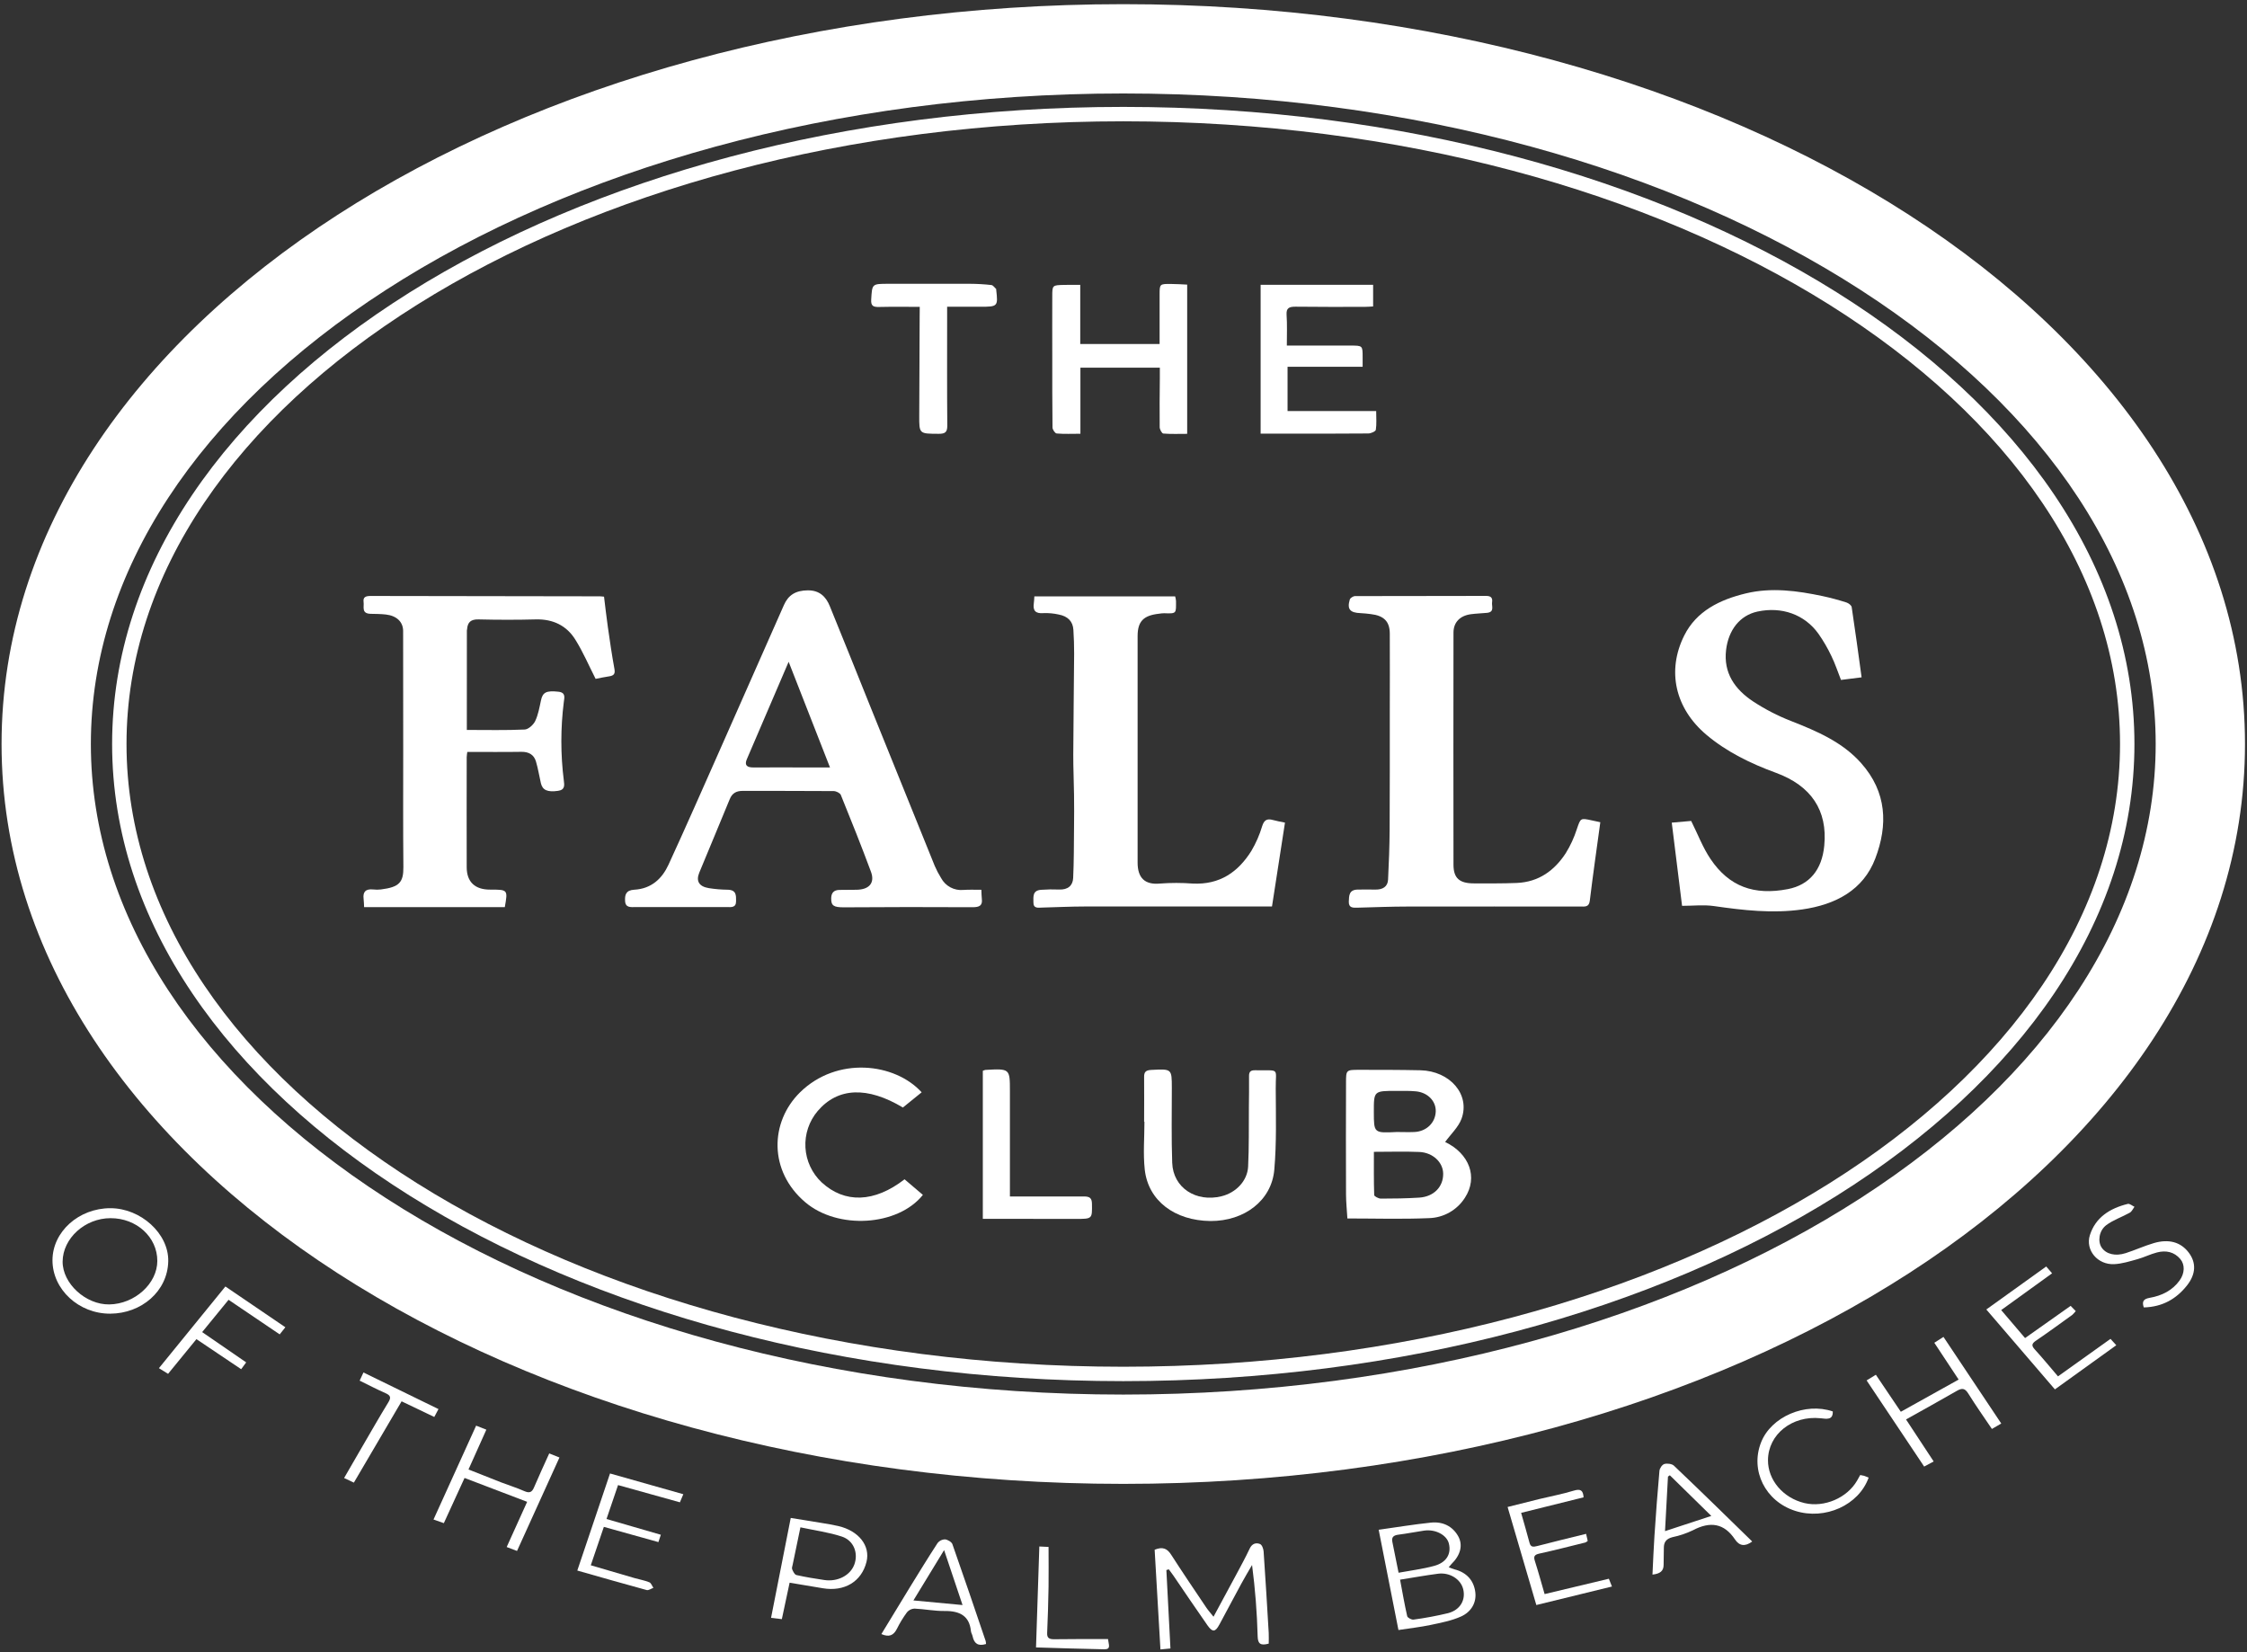
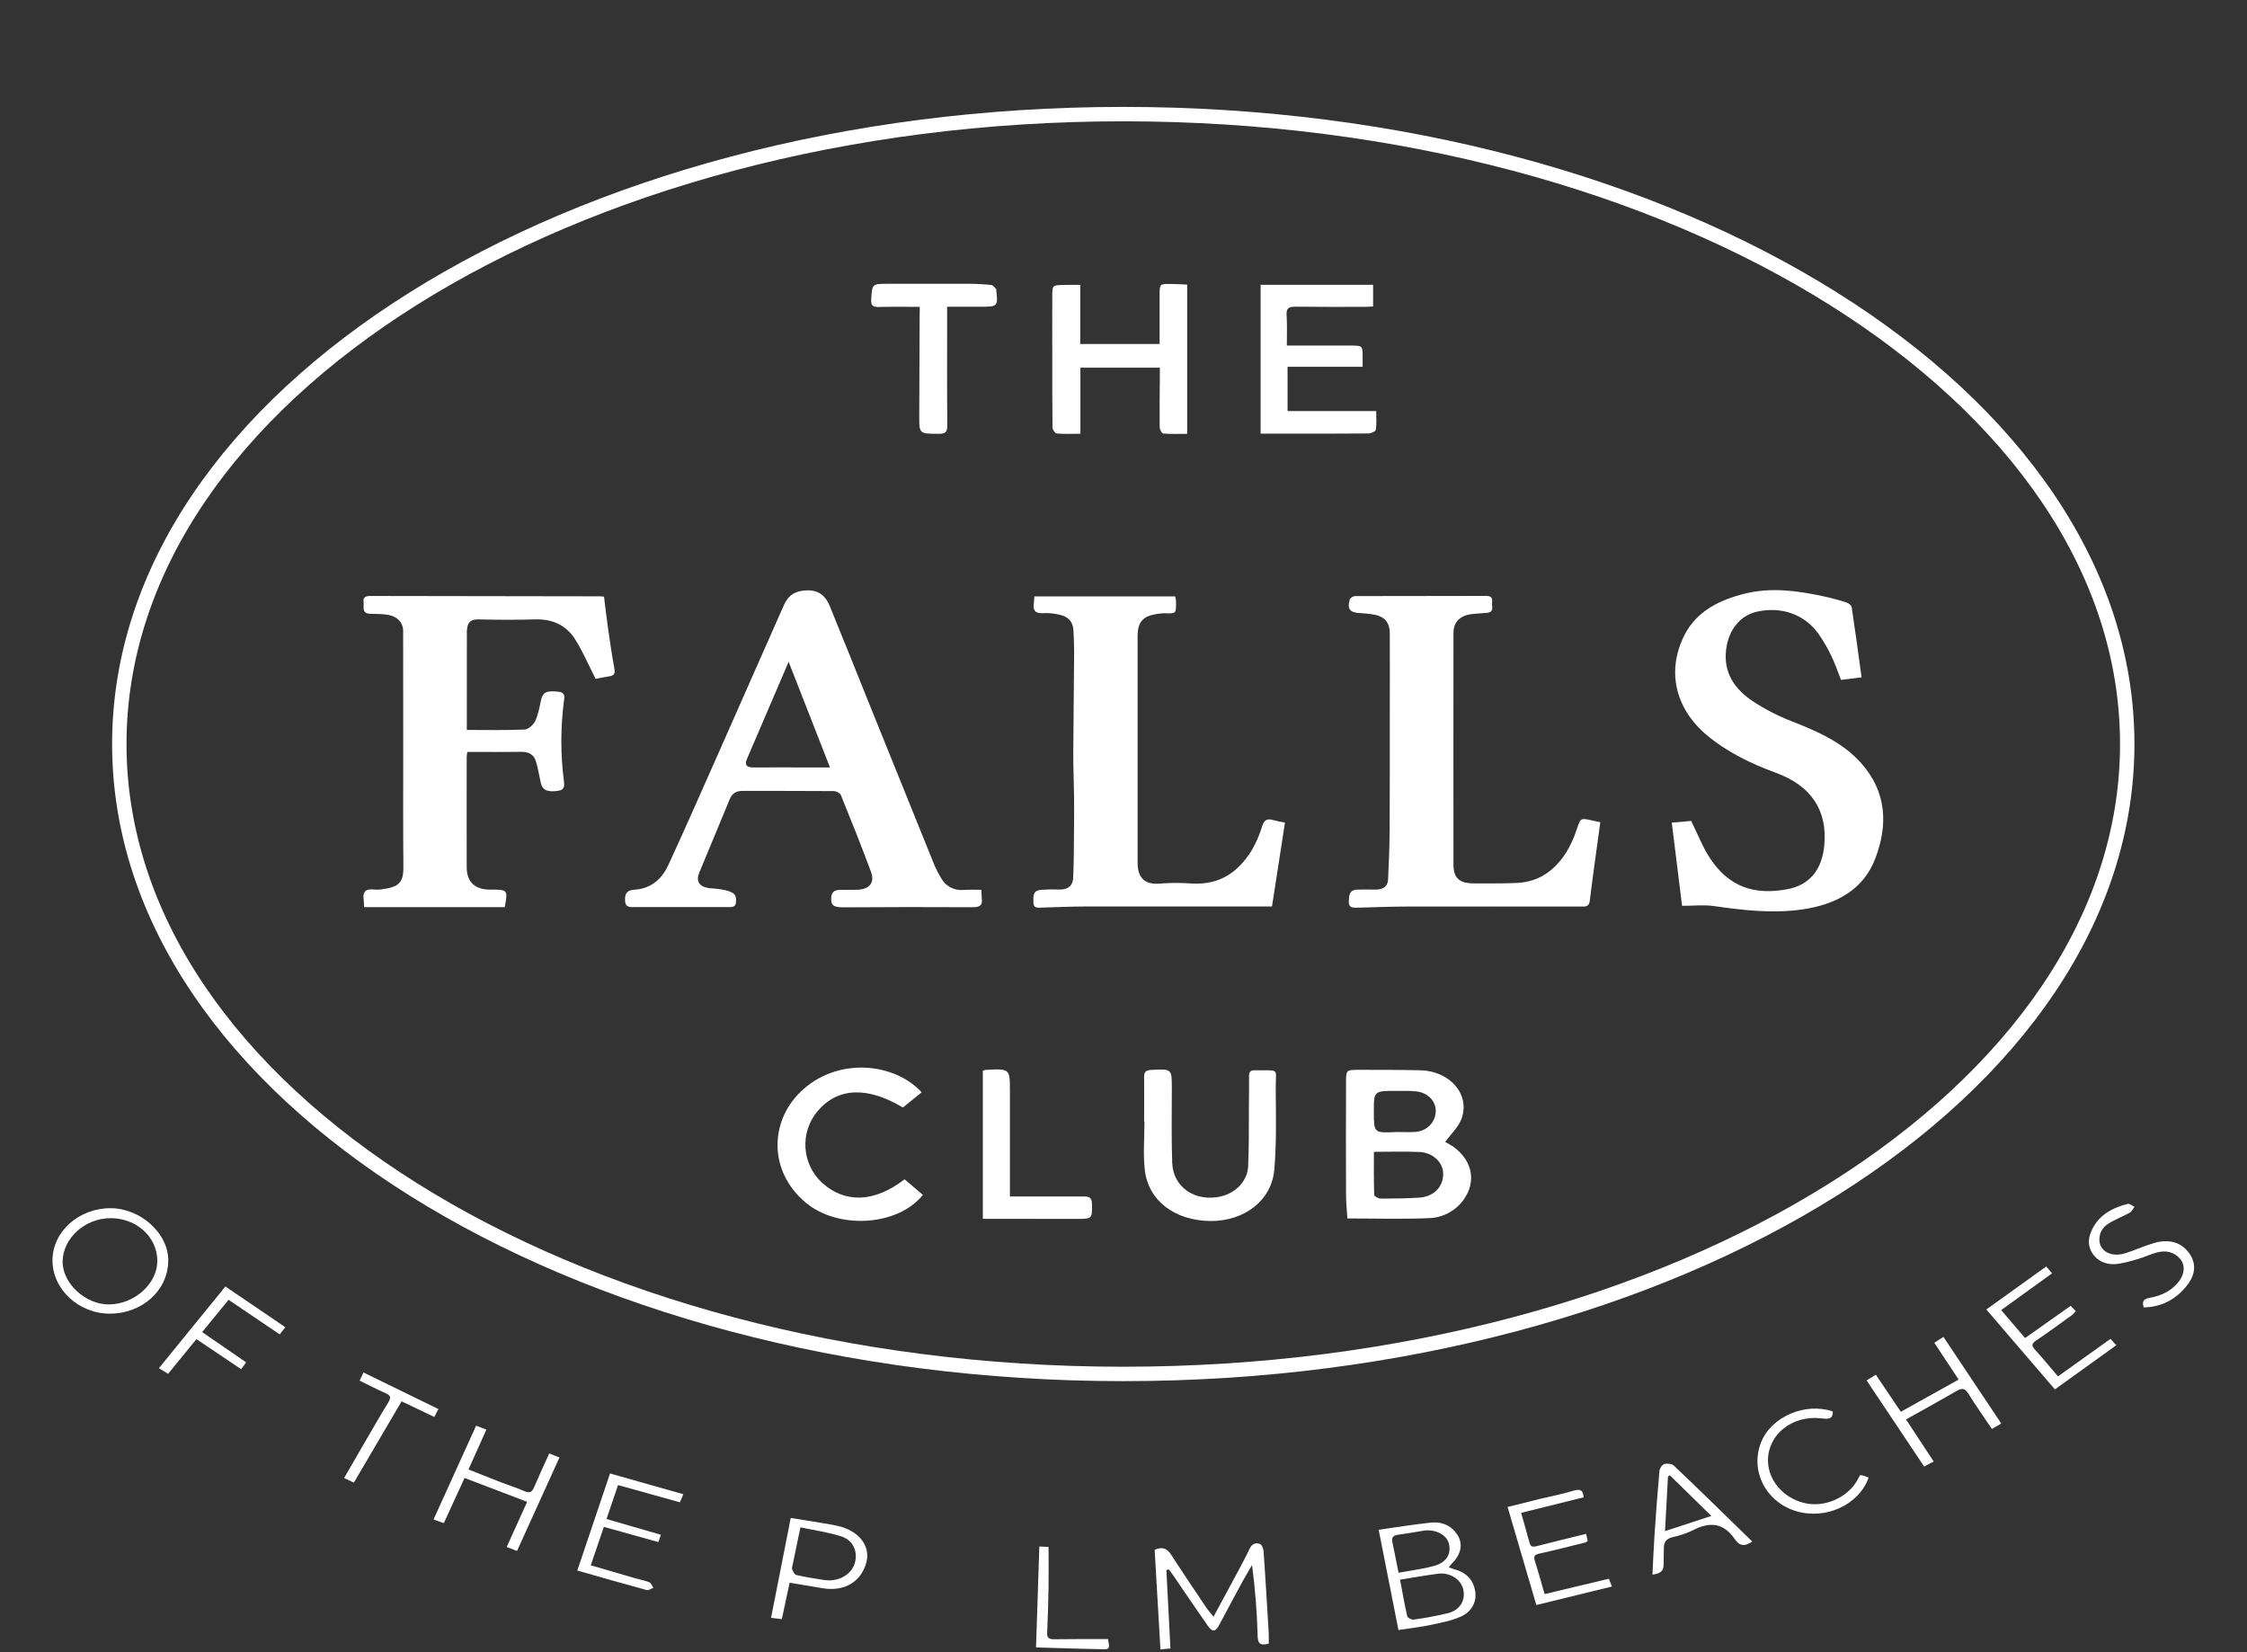
<svg xmlns="http://www.w3.org/2000/svg" width="389" height="286" viewBox="0 0 389 286" fill="none">
  <rect x="0" y="0" width="389" height="286" fill="#333333" stroke="none" />
  <path d="M201.922 271.807C202.155 276.304 202.388 280.804 202.627 285.381L200.895 285.549C200.556 279.721 200.226 273.988 199.892 268.287C201.303 267.715 202.07 268.095 202.734 269.125C204.714 272.203 206.77 275.239 208.812 278.273C209.149 278.774 209.562 279.229 210.084 279.887C211.459 277.34 212.763 274.941 214.05 272.533C214.841 271.058 215.646 269.583 216.357 268.069C216.738 267.263 217.405 267.004 218.128 267.296C218.482 267.434 218.718 268.122 218.756 268.576C219.084 273.283 219.361 277.992 219.641 282.702C219.677 283.327 219.641 283.959 219.641 284.543C218.202 284.938 217.771 284.543 217.729 283.342C217.62 279.191 217.295 275.048 216.756 270.931C216.145 271.987 215.513 273.032 214.932 274.103C213.643 276.464 212.386 278.872 211.096 281.25C210.388 282.557 209.916 282.613 209.051 281.394C207.051 278.541 205.109 275.655 203.15 272.784C202.893 272.409 202.616 272.049 202.347 271.681L201.922 271.807Z" fill="white" />
  <path d="M242.099 282.187C240.954 276.385 239.836 270.705 238.676 264.83C241.822 264.391 244.755 263.901 247.709 263.594C249.774 263.382 251.447 264.202 252.43 265.925C253.315 267.498 252.84 269.248 251.249 270.794C251.12 270.921 251.013 271.065 250.801 271.316C251.12 271.453 251.446 271.575 251.778 271.679C253.985 272.231 255.159 273.691 255.404 275.63C255.634 277.445 254.699 279.056 252.928 279.85C251.305 280.579 249.458 280.93 247.676 281.307C245.894 281.685 244.135 281.874 242.099 282.187ZM242.379 273.47C242.798 275.692 243.15 277.755 243.616 279.797C243.675 280.059 244.365 280.428 244.696 280.387C246.708 280.117 248.705 279.744 250.68 279.271C252.787 278.725 253.778 276.987 253.303 275.093C252.872 273.388 251.007 272.19 248.986 272.437C246.865 272.712 244.764 273.092 242.379 273.47ZM242.12 272.269C244.23 271.88 246.292 271.629 248.266 271.089C250.411 270.519 251.282 269.009 250.825 267.2C250.45 265.724 248.496 264.692 246.531 264.981C245.056 265.196 243.58 265.494 242.105 265.68C241.22 265.789 240.878 266.135 241.046 266.94C241.397 268.649 241.733 270.345 242.12 272.269Z" fill="white" />
  <path d="M9.085 218.184C9.085 213.247 13.63 209.157 19.118 209.163C24.341 209.163 29.23 213.548 29.127 218.349C29.018 223.56 24.468 227.396 19.094 227.422C13.636 227.449 9.088 223.229 9.085 218.184ZM19.139 210.889C14.713 210.889 10.877 214.371 10.841 218.399C10.818 222.188 14.831 225.876 18.914 225.82C23.323 225.758 27.235 222.214 27.235 218.284C27.235 214.162 23.639 210.877 19.139 210.889Z" fill="white" />
  <path d="M329.97 245.734L334.756 253.005L333.11 253.89L323.148 238.977L324.747 237.995L329.07 244.404L339.079 238.83L334.868 232.459L336.453 231.444L346.456 246.437L344.839 247.378C343.443 245.312 342.036 243.318 340.758 241.264C340.206 240.379 339.728 240.228 338.787 240.774C335.916 242.432 333.006 244.032 329.97 245.734Z" fill="white" />
  <path d="M95.082 251.614L96.853 252.32C94.41 257.705 91.999 263.013 89.508 268.499L87.717 267.82C88.898 265.229 90.04 262.703 91.258 259.995L80.423 255.863C79.204 258.519 78.036 261.066 76.838 263.686L75.05 263.057L82.427 246.808L84.197 247.501C83.182 249.764 82.188 251.983 81.105 254.394C83.023 255.152 84.876 255.899 86.738 256.619C88.074 257.135 89.455 257.557 90.76 258.136C91.683 258.543 92.096 258.327 92.445 257.51C93.277 255.551 94.177 253.627 95.082 251.614Z" fill="white" />
  <path d="M267.403 275.967L278.525 273.311L279.062 274.657L265.969 277.861L260.994 260.889C262.865 260.419 264.668 259.956 266.474 259.516C268.457 259.033 270.475 258.661 272.416 258.068C273.647 257.693 274.066 258.009 274.149 259.218L263.337 261.904C263.856 263.742 264.346 265.409 264.789 267.085C264.989 267.841 265.406 267.835 266.12 267.649C268.896 266.92 271.691 266.253 274.585 265.539C274.692 265.999 274.78 266.38 274.866 266.764C274.746 266.872 274.611 266.963 274.464 267.032C271.809 267.687 269.174 268.369 266.497 268.956C265.612 269.148 265.479 269.472 265.706 270.201C266.294 272.039 266.804 273.895 267.403 275.967Z" fill="white" />
  <path d="M118.296 258.677C118.042 259.294 117.903 259.628 117.705 260.079L106.997 257.096C106.324 259.079 105.69 260.932 104.999 262.968L114.404 265.697C114.259 266.131 114.15 266.465 113.982 266.966L104.539 264.331L102.276 270.979C104.837 271.729 107.334 272.455 109.836 273.192C110.694 273.44 111.606 273.591 112.409 273.924C112.736 274.057 112.887 274.553 113.117 274.886C112.728 275.022 112.276 275.355 111.957 275.27C107.997 274.193 104.055 273.059 99.942 271.891C101.822 266.317 103.683 260.787 105.607 255.086L118.296 258.677Z" fill="white" />
  <path d="M343.871 226.696L354.24 219.254L355.258 220.434L346.447 226.799L350.578 231.644L358.468 226.07L359.354 226.973C359.175 227.205 358.977 227.422 358.764 227.622C356.677 229.121 354.606 230.644 352.475 232.09C351.729 232.6 351.652 232.948 352.263 233.615C353.609 235.091 354.863 236.619 356.279 238.274L365.37 231.783L366.371 232.886L355.745 240.529L343.871 226.696Z" fill="white" />
  <path d="M136.698 273.994C136.253 276.077 135.813 278.125 135.353 280.303L133.485 280.081C134.624 274.292 135.736 268.653 136.893 262.784C138.72 263.079 140.457 263.354 142.204 263.646C143.184 263.811 144.17 263.964 145.131 264.189C148.672 265.015 150.7 267.606 150.009 270.385C149.156 273.808 146.194 275.59 142.426 274.953C140.564 274.628 138.711 274.328 136.698 273.994ZM138.569 264.41C138.067 266.827 137.645 268.836 137.229 270.866C137.176 271.135 137.046 271.456 137.141 271.675C137.3 272.047 137.551 272.595 137.876 272.669C139.472 273.032 141.098 273.292 142.724 273.534C145.028 273.873 147.209 272.725 147.899 270.855C148.622 268.907 147.826 266.7 145.745 266.012C143.482 265.266 141.056 264.944 138.569 264.41Z" fill="white" />
  <path d="M303.343 266.863C302.078 267.805 301.098 267.613 300.366 266.512C298.498 263.709 296.091 263.314 293.042 264.934C291.925 265.467 290.747 265.864 289.534 266.114C288.395 266.409 288.032 267.032 288.044 268.017C288.056 269.003 287.994 269.941 288.005 270.903C288.005 271.989 287.383 272.446 286.076 272.594C286.194 270.269 286.27 268.053 286.421 265.839C286.672 262.095 286.946 258.353 287.283 254.627C287.321 254.196 287.737 253.567 288.129 253.446C288.613 253.302 289.46 253.414 289.794 253.741C294.323 258.044 298.799 262.428 303.343 266.863ZM296.262 262.437L289.083 255.4L288.758 255.627C288.593 258.687 288.427 261.747 288.247 265.069L296.262 262.437Z" fill="white" />
-   <path d="M152.584 282.89C154.243 280.163 155.883 277.445 157.545 274.74C159.117 272.184 160.687 269.629 162.328 267.109C162.482 266.919 162.676 266.765 162.896 266.658C163.117 266.551 163.358 266.495 163.603 266.492C164.075 266.551 164.747 266.944 164.88 267.327C166.845 272.901 168.737 278.496 170.637 284.088C170.677 284.259 170.697 284.434 170.699 284.61C169.289 285.044 168.634 284.483 168.38 283.282C168.318 282.969 168.111 282.674 168.085 282.364C167.831 279.8 166.223 278.862 163.526 278.894C161.785 278.915 160.044 278.558 158.297 278.478C158.054 278.491 157.815 278.553 157.596 278.661C157.378 278.769 157.183 278.921 157.025 279.107C156.358 280.013 155.771 280.976 155.27 281.984C154.709 283.105 153.933 283.48 152.584 282.89ZM158.129 277.065L166.636 277.864C165.538 274.601 164.57 271.668 163.443 268.351L158.129 277.065Z" fill="white" />
  <path d="M322.037 255.356C322.261 255.386 322.482 255.43 322.701 255.486C322.975 255.577 323.238 255.701 323.498 255.807C321.795 260.57 315.955 263.199 310.809 261.567C305.613 259.921 302.946 254.571 304.881 249.687C306.628 245.261 312.539 242.718 317.289 244.347C317.345 245.869 316.239 245.645 315.176 245.527C310.252 245.013 306.109 248.312 306.073 252.765C306.044 256.217 308.688 259.33 312.394 260.21C315.82 261.021 319.771 259.325 321.503 256.315C321.677 256.008 321.851 255.689 322.037 255.356Z" fill="white" />
  <path d="M371.131 226.341C370.76 225.258 371.131 224.866 372.149 224.68C374.289 224.311 376.1 223.382 377.328 221.679C378.243 220.413 378.269 218.923 377.449 217.958C376.398 216.725 374.985 216.412 373.418 216.822C372.27 217.117 371.202 217.663 370.06 217.982C368.738 218.351 367.384 218.781 366.021 218.849C363.126 218.994 360.987 216.406 361.798 213.833C362.754 210.809 365.194 209.194 368.372 208.415C368.667 208.339 369.134 208.737 369.517 208.914C369.255 209.262 369.072 209.732 368.712 209.935C367.375 210.688 365.838 211.195 364.643 212.092C363.344 213.069 363.138 214.957 363.843 215.984C364.619 217.117 366.204 217.521 368.004 216.94C369.647 216.412 371.223 215.683 372.881 215.199C375.481 214.438 377.52 215.04 378.88 216.804C380.24 218.569 380.172 220.567 378.606 222.544C376.785 224.836 374.404 226.256 371.131 226.341Z" fill="white" />
  <path d="M34.006 231.83L29.096 237.837L27.512 236.858C31.348 232.137 35.136 227.474 39.02 222.715L49.4 229.773L48.421 231.006L39.569 225.019L34.998 230.611L42.62 235.855L41.752 237.035L34.006 231.83Z" fill="white" />
  <path d="M75.91 243.94L75.181 245.304L69.524 242.595L61.262 256.67L59.571 255.873C60.622 254.058 61.616 252.332 62.619 250.606C64.148 247.983 65.65 245.348 67.234 242.757C67.721 241.963 67.639 241.577 66.73 241.178C65.254 240.532 63.82 239.777 62.262 239.015C62.457 238.593 62.643 238.198 62.923 237.602L75.91 243.94Z" fill="white" />
  <path d="M191.82 283.755C191.924 284.743 192.39 285.525 191.18 285.525C187.247 285.457 183.313 285.316 179.356 285.2C179.548 279.299 179.737 273.574 179.929 267.726L181.525 267.803C181.525 270.19 181.558 272.462 181.525 274.734C181.482 277.388 181.401 280.044 181.283 282.701C181.242 283.586 181.652 283.793 182.523 283.784C185.603 283.737 188.693 283.755 191.82 283.755Z" fill="white" />
-   <path d="M169.894 154.039C169.926 154.703 169.92 155.157 169.974 155.606C170.121 156.786 169.549 157.063 168.342 157.057C160.926 157.016 153.509 157.022 146.093 157.075C144.34 157.075 143.859 156.809 143.898 155.47C143.924 154.585 144.337 154.086 145.302 154.062C146.267 154.039 147.268 154.045 148.253 154.036C150.469 154.015 151.499 152.855 150.782 150.92C149.129 146.455 147.353 142.032 145.562 137.615C145.426 137.287 144.759 136.957 144.337 136.951C139.079 136.907 133.818 136.933 128.557 136.918C127.433 136.918 126.742 137.343 126.332 138.35C124.597 142.596 122.809 146.821 121.062 151.064C120.454 152.54 121.018 153.475 122.714 153.753C123.779 153.922 124.855 154.014 125.934 154.027C127.486 154.048 127.438 154.989 127.427 156.016C127.427 157.167 126.609 157.037 125.798 157.034C120.545 157.034 115.292 157.034 110.038 157.034C109.206 157.034 108.288 157.184 108.217 155.998C108.152 154.921 108.347 154.11 109.796 154.027C112.809 153.859 114.635 152.074 115.733 149.692C118.722 143.201 121.587 136.671 124.482 130.147C128.239 121.678 131.985 113.206 135.718 104.732C136.48 103.008 137.748 102.215 139.849 102.2C141.871 102.182 142.989 103.298 143.65 104.923C146.01 110.719 148.352 116.522 150.676 122.333C154.388 131.525 158.103 140.715 161.821 149.902C162.133 150.628 162.5 151.329 162.918 152C163.285 152.686 163.847 153.248 164.533 153.616C165.218 153.983 165.998 154.14 166.772 154.065C167.746 153.997 168.725 154.039 169.894 154.039ZM136.53 114.569C133.998 120.471 131.64 125.951 129.292 131.436C128.846 132.478 129.312 132.867 130.436 132.861C133.626 132.841 136.819 132.861 140.009 132.861H143.688L136.53 114.569Z" fill="white" />
+   <path d="M169.894 154.039C169.926 154.703 169.92 155.157 169.974 155.606C170.121 156.786 169.549 157.063 168.342 157.057C160.926 157.016 153.509 157.022 146.093 157.075C144.34 157.075 143.859 156.809 143.898 155.47C143.924 154.585 144.337 154.086 145.302 154.062C146.267 154.039 147.268 154.045 148.253 154.036C150.469 154.015 151.499 152.855 150.782 150.92C149.129 146.455 147.353 142.032 145.562 137.615C145.426 137.287 144.759 136.957 144.337 136.951C139.079 136.907 133.818 136.933 128.557 136.918C127.433 136.918 126.742 137.343 126.332 138.35C124.597 142.596 122.809 146.821 121.062 151.064C120.454 152.54 121.018 153.475 122.714 153.753C127.486 154.048 127.438 154.989 127.427 156.016C127.427 157.167 126.609 157.037 125.798 157.034C120.545 157.034 115.292 157.034 110.038 157.034C109.206 157.034 108.288 157.184 108.217 155.998C108.152 154.921 108.347 154.11 109.796 154.027C112.809 153.859 114.635 152.074 115.733 149.692C118.722 143.201 121.587 136.671 124.482 130.147C128.239 121.678 131.985 113.206 135.718 104.732C136.48 103.008 137.748 102.215 139.849 102.2C141.871 102.182 142.989 103.298 143.65 104.923C146.01 110.719 148.352 116.522 150.676 122.333C154.388 131.525 158.103 140.715 161.821 149.902C162.133 150.628 162.5 151.329 162.918 152C163.285 152.686 163.847 153.248 164.533 153.616C165.218 153.983 165.998 154.14 166.772 154.065C167.746 153.997 168.725 154.039 169.894 154.039ZM136.53 114.569C133.998 120.471 131.64 125.951 129.292 131.436C128.846 132.478 129.312 132.867 130.436 132.861C133.626 132.841 136.819 132.861 140.009 132.861H143.688L136.53 114.569Z" fill="white" />
  <path d="M80.817 126.366C84.266 126.366 87.556 126.446 90.831 126.295C91.484 126.266 92.354 125.463 92.658 124.82C93.183 123.708 93.39 122.459 93.655 121.244C93.95 119.842 94.585 119.526 96.659 119.748C97.987 119.886 97.701 120.783 97.609 121.518C97.038 126.036 97.038 130.607 97.609 135.124C97.704 135.888 97.86 136.735 96.612 136.909C94.791 137.166 93.921 136.803 93.635 135.573C93.348 134.342 93.151 133.047 92.782 131.816C92.44 130.683 91.587 130.134 90.244 130.155C87.161 130.205 84.071 130.17 80.899 130.17C80.849 130.474 80.814 130.78 80.796 131.087C80.796 137.435 80.772 143.776 80.796 150.129C80.796 152.696 82.242 154.024 84.859 154.009C87.922 154.009 87.931 154.009 87.391 157.039H63.032C63.006 156.561 63.003 156.072 62.944 155.588C62.802 154.407 63.295 153.847 64.608 153.982C65.048 154.033 65.493 154.033 65.933 153.982C69.158 153.581 69.858 152.734 69.834 150.081C69.769 143.324 69.804 136.567 69.804 129.81C69.804 122.958 69.804 116.107 69.79 109.255C69.79 107.653 68.665 106.599 66.812 106.384C65.927 106.283 65.042 106.283 64.157 106.263C62.519 106.222 63.062 105.044 62.944 104.227C62.817 103.342 63.348 103.17 64.183 103.173C77.406 103.207 90.63 103.227 103.853 103.235C104.045 103.235 104.24 103.265 104.57 103.294C104.789 105.05 104.98 106.812 105.234 108.567C105.579 110.978 105.927 113.389 106.367 115.785C106.521 116.617 106.32 116.965 105.429 117.092C104.538 117.219 103.72 117.405 103.112 117.523C101.903 115.148 100.926 112.843 99.604 110.736C98.129 108.358 95.803 107.145 92.732 107.231C89.442 107.319 86.143 107.31 82.853 107.231C81.495 107.195 80.967 107.735 80.867 108.88C80.867 108.972 80.825 109.063 80.825 109.152L80.817 126.366Z" fill="white" />
  <path d="M292.775 142.12C293.941 144.452 294.787 146.729 296.13 148.715C299.346 153.484 303.663 155.054 309.52 153.92C313.235 153.2 315.422 150.592 315.817 146.393C316.408 140.306 313.56 136.024 307.443 133.785C303.07 132.182 298.951 130.182 295.425 127.216C290.028 122.672 288.502 116.177 291.571 110.025C293.678 105.8 297.712 103.814 302.268 102.722C306.694 101.663 311.149 102.27 315.546 103.2C316.93 103.495 318.299 103.87 319.642 104.295C320.016 104.41 320.527 104.796 320.565 105.112C321.173 109.104 321.707 113.109 322.28 117.26L318.712 117.709C318.148 116.281 317.694 114.882 317.054 113.578C316.415 112.228 315.663 110.935 314.805 109.712C312.406 106.363 308.441 104.97 304.245 105.876C301.185 106.543 299.228 109.084 298.818 112.521C298.355 116.472 300.293 119.308 303.504 121.436C305.56 122.785 307.752 123.917 310.043 124.811C314.569 126.582 318.966 128.476 322.191 132.1C326.658 137.116 326.862 142.82 324.649 148.624C322.583 154.065 317.818 156.617 311.961 157.447C306.853 158.17 301.781 157.585 296.711 156.856C294.941 156.603 293.123 156.818 291.199 156.818C290.904 154.458 290.609 152.067 290.314 149.668C290.019 147.269 289.724 144.947 289.414 142.415L292.775 142.12Z" fill="white" />
  <path d="M179.067 103.245H203.443C203.517 103.507 203.567 103.776 203.591 104.047C203.591 106.201 203.744 106.246 201.525 106.163C201.228 106.169 200.933 106.198 200.64 106.248C197.952 106.544 196.946 107.573 196.943 110.126C196.943 121.679 196.943 133.229 196.943 144.776C196.943 146.295 196.943 147.814 196.943 149.332C196.943 151.938 198.15 153.219 200.835 152.959C202.701 152.818 204.575 152.818 206.441 152.959C211.204 153.21 214.364 150.923 216.624 147.329C217.427 145.972 218.06 144.523 218.51 143.012C218.843 141.985 219.321 141.66 220.389 141.964C221.042 142.15 221.72 142.259 222.455 142.413C221.708 147.232 220.98 152.012 220.206 156.931H218.353C208.173 156.931 197.994 156.931 187.816 156.931C185.361 156.931 182.906 157.058 180.439 157.117C179.725 157.134 178.89 157.329 178.905 156.202C178.905 155.225 178.728 154.151 180.239 154.042C181.269 153.966 182.302 153.95 183.334 153.995C184.868 154.062 185.727 153.319 185.786 152C185.922 149.111 185.907 146.216 185.936 143.325C185.957 141.398 185.969 139.471 185.936 137.544C185.91 135.246 185.795 132.947 185.804 130.651C185.83 124.818 185.916 118.984 185.954 113.15C185.954 111.775 185.916 110.394 185.824 109.019C185.73 107.576 184.871 106.685 183.281 106.384C182.418 106.191 181.533 106.11 180.649 106.145C179.197 106.263 178.804 105.649 178.973 104.449C179.029 104.109 179.032 103.749 179.067 103.245Z" fill="white" />
  <path d="M277.045 142.343C276.407 147.026 275.764 151.49 275.224 155.94C275.086 157.079 274.357 156.94 273.569 156.94C263.64 156.94 253.707 156.922 243.766 156.94C240.869 156.94 237.971 157.058 235.073 157.135C234.244 157.155 233.465 157.217 233.506 156.07C233.545 155.052 233.536 154.048 235.005 154.004C236.035 153.966 237.071 154.004 238.101 154.004C239.373 154.022 240.243 153.508 240.302 152.278C240.444 149.389 240.556 146.497 240.574 143.606C240.615 136.94 240.597 130.271 240.6 123.602C240.6 118.958 240.627 114.313 240.6 109.666C240.582 107.565 239.564 106.58 237.328 106.314C236.738 106.246 236.147 106.166 235.557 106.146C233.707 106.084 233.173 105.467 233.678 103.785C233.754 103.523 234.268 103.195 234.595 103.195C242.161 103.166 249.727 103.195 257.292 103.163C258.234 103.163 258.402 103.614 258.308 104.275C258.213 104.936 258.777 105.96 257.422 106.096C256.496 106.187 255.557 106.208 254.637 106.332C252.754 106.585 251.63 107.727 251.627 109.519C251.607 122.907 251.607 136.296 251.627 149.684C251.627 152.045 252.669 152.93 255.168 152.93C257.667 152.93 260.087 152.96 262.545 152.859C266.434 152.703 269.131 150.661 271.064 147.701C271.869 146.399 272.512 145.002 272.979 143.544C273.643 141.614 273.569 141.587 275.605 142.03L277.045 142.343Z" fill="white" />
  <path d="M250.182 197.701C254.357 199.696 255.93 203.794 253.602 207.362C252.934 208.409 252.02 209.277 250.94 209.891C249.86 210.504 248.647 210.845 247.405 210.882C242.713 211.083 238.004 210.938 233.259 210.938C233.174 209.507 233.029 208.144 233.023 206.778C232.999 200.307 232.999 193.837 233.023 187.365C233.023 185.237 233.07 185.208 235.301 185.208C238.842 185.208 242.383 185.208 245.906 185.284C251.046 185.414 254.569 189.507 253.009 193.703C252.471 195.137 251.185 196.323 250.182 197.701ZM237.848 199.404C237.848 201.941 237.818 204.42 237.901 206.881C237.901 207.108 238.65 207.5 239.051 207.503C241.262 207.503 243.478 207.471 245.679 207.332C248.216 207.176 249.869 205.467 249.842 203.181C249.822 201.23 248.072 199.53 245.711 199.427C243.168 199.318 240.612 199.404 237.848 199.404ZM241.793 195.972C242.823 195.972 243.858 196.019 244.882 195.972C246.98 195.86 248.506 194.343 248.556 192.393C248.6 190.622 247.175 189.129 245.121 188.931C244.003 188.825 242.867 188.855 241.74 188.852C237.833 188.852 237.833 188.852 237.839 192.502C237.845 196.152 237.845 196.173 241.793 195.972Z" fill="white" />
  <path d="M187.011 49.319V59.555H200.75C200.75 56.628 200.75 53.84 200.75 51.051C200.75 49.151 200.75 49.139 202.765 49.16C203.677 49.16 204.589 49.23 205.524 49.272V75.106C204.111 75.106 202.75 75.165 201.393 75.055C201.139 75.035 200.768 74.338 200.765 73.952C200.729 71.104 200.765 68.254 200.791 65.395C200.791 64.849 200.791 64.3 200.791 63.651H187.041V75.091C185.565 75.091 184.24 75.156 182.939 75.044C182.644 75.02 182.216 74.374 182.21 74.014C182.157 69.883 182.172 65.737 182.169 61.6C182.169 58.154 182.151 54.707 182.169 51.272C182.169 49.378 182.201 49.372 184.164 49.325C185.084 49.298 185.999 49.319 187.011 49.319Z" fill="white" />
  <path d="M222.777 59.825C226.613 59.825 230.195 59.825 233.78 59.825C235.902 59.825 235.902 59.825 235.899 61.849C235.899 62.348 235.899 62.847 235.899 63.49H222.901V71.162H238.245C238.245 72.342 238.339 73.401 238.183 74.408C238.142 74.679 237.345 75.039 236.89 75.042C231.874 75.089 226.858 75.072 221.842 75.072H218.239V49.303H237.714V53.053C237.242 53.077 236.731 53.124 236.218 53.124C232.234 53.124 228.251 53.148 224.27 53.094C223.158 53.094 222.665 53.331 222.733 54.478C222.851 56.213 222.777 57.957 222.777 59.825Z" fill="white" />
  <path d="M198.069 194.202C198.069 191.626 198.096 189.05 198.069 186.474C198.054 185.619 198.317 185.273 199.302 185.223C202.864 185.043 202.861 185.008 202.867 188.322C202.867 192.644 202.778 196.973 202.932 201.305C203.085 205.637 207.063 208.183 211.463 207.097C213.965 206.483 215.951 204.442 216.075 201.951C216.243 198.561 216.178 195.164 216.207 191.756C216.225 189.918 216.255 188.08 216.234 186.241C216.234 185.527 216.529 185.268 217.281 185.282C221.69 185.365 220.822 184.733 220.855 188.44C220.875 193.128 221.014 197.838 220.607 202.5C220.138 207.844 215.419 211.405 209.562 211.382C203.36 211.317 198.768 207.87 198.178 202.464C197.883 199.738 198.125 196.955 198.125 194.202H198.069Z" fill="white" />
  <path d="M159.556 189.1L156.31 191.732C150.134 188.032 145.038 188.262 141.556 192.34C140.067 194.095 139.308 196.355 139.436 198.654C139.565 200.952 140.571 203.114 142.247 204.692C146.236 208.366 151.374 208.209 156.596 204.158L159.771 206.858C155.425 212.287 145.018 212.919 139.391 208.118C133.052 202.724 133.28 194.249 138.505 189.1C144.908 182.83 154.906 183.987 159.556 189.1Z" fill="white" />
  <path d="M159.226 53.123C156.733 53.123 154.478 53.088 152.227 53.141C151.197 53.164 150.751 52.996 150.822 51.854C150.993 49.131 150.917 49.131 153.832 49.131C158.553 49.131 163.254 49.131 167.966 49.131C169.193 49.136 170.418 49.208 171.637 49.346C171.932 49.382 172.192 49.801 172.463 50.046C172.49 50.069 172.463 50.137 172.463 50.181C172.794 53.05 172.737 53.108 169.695 53.105H163.968V54.926C163.968 61.182 163.941 67.437 163.994 73.693C163.994 74.791 163.661 75.109 162.498 75.1C159.126 75.083 159.126 75.127 159.14 71.925L159.211 54.835C159.226 54.336 159.226 53.823 159.226 53.123Z" fill="white" />
  <path d="M170.145 211.001V185.374C170.293 185.303 170.449 185.252 170.611 185.221C174.833 184.987 174.836 184.987 174.836 188.918C174.836 194.385 174.836 199.852 174.836 205.321V207.13H176.722C180.357 207.13 183.989 207.156 187.64 207.13C188.634 207.13 189.023 207.398 189.038 208.378C189.077 211.016 189.121 211.016 186.235 211.016L170.145 211.001Z" fill="white" />
  <path fill-rule="evenodd" clip-rule="evenodd" d="M72.225 52.749C40.983 72.352 21.902 99.273 21.902 128.804C21.902 158.335 40.983 185.257 72.225 204.859C103.449 224.45 146.663 236.608 194.461 236.608C242.259 236.608 285.472 224.45 316.697 204.859C347.939 185.257 367.019 158.335 367.019 128.804C367.019 99.273 347.939 72.352 316.697 52.749C285.472 33.158 242.259 21 194.461 21C146.663 21 103.449 33.158 72.225 52.749ZM70.899 50.637C102.58 30.76 146.269 18.506 194.461 18.506C242.653 18.506 286.342 30.76 318.022 50.637C349.686 70.504 369.513 98.108 369.513 128.804C369.513 159.5 349.686 187.104 318.022 206.971C286.342 226.848 242.653 239.102 194.461 239.102C146.269 239.102 102.58 226.848 70.899 206.971C39.236 187.104 19.409 159.5 19.409 128.804C19.409 98.108 39.236 70.504 70.899 50.637Z" fill="white" />
-   <path fill-rule="evenodd" clip-rule="evenodd" d="M66.805 50.197C34.407 71.108 15.73 99.077 15.73 128.804C15.73 158.532 34.407 186.5 66.805 207.411C99.123 228.271 144.235 241.426 194.461 241.426C244.686 241.426 289.798 228.271 322.116 207.411C354.514 186.5 373.192 158.532 373.192 128.804C373.192 99.077 354.514 71.108 322.116 50.197C289.798 29.337 244.686 16.182 194.461 16.182C144.235 16.182 99.123 29.337 66.805 50.197ZM58.421 37.208C93.588 14.508 141.707 0.722 194.461 0.722C247.214 0.722 295.333 14.508 330.501 37.208C365.589 59.855 388.652 92.063 388.652 128.804C388.652 165.546 365.589 197.753 330.501 220.401C295.333 243.1 247.214 256.887 194.461 256.887C141.707 256.887 93.588 243.1 58.421 220.401C23.333 197.753 0.27 165.546 0.27 128.804C0.27 92.063 23.333 59.855 58.421 37.208Z" fill="white" />
</svg>